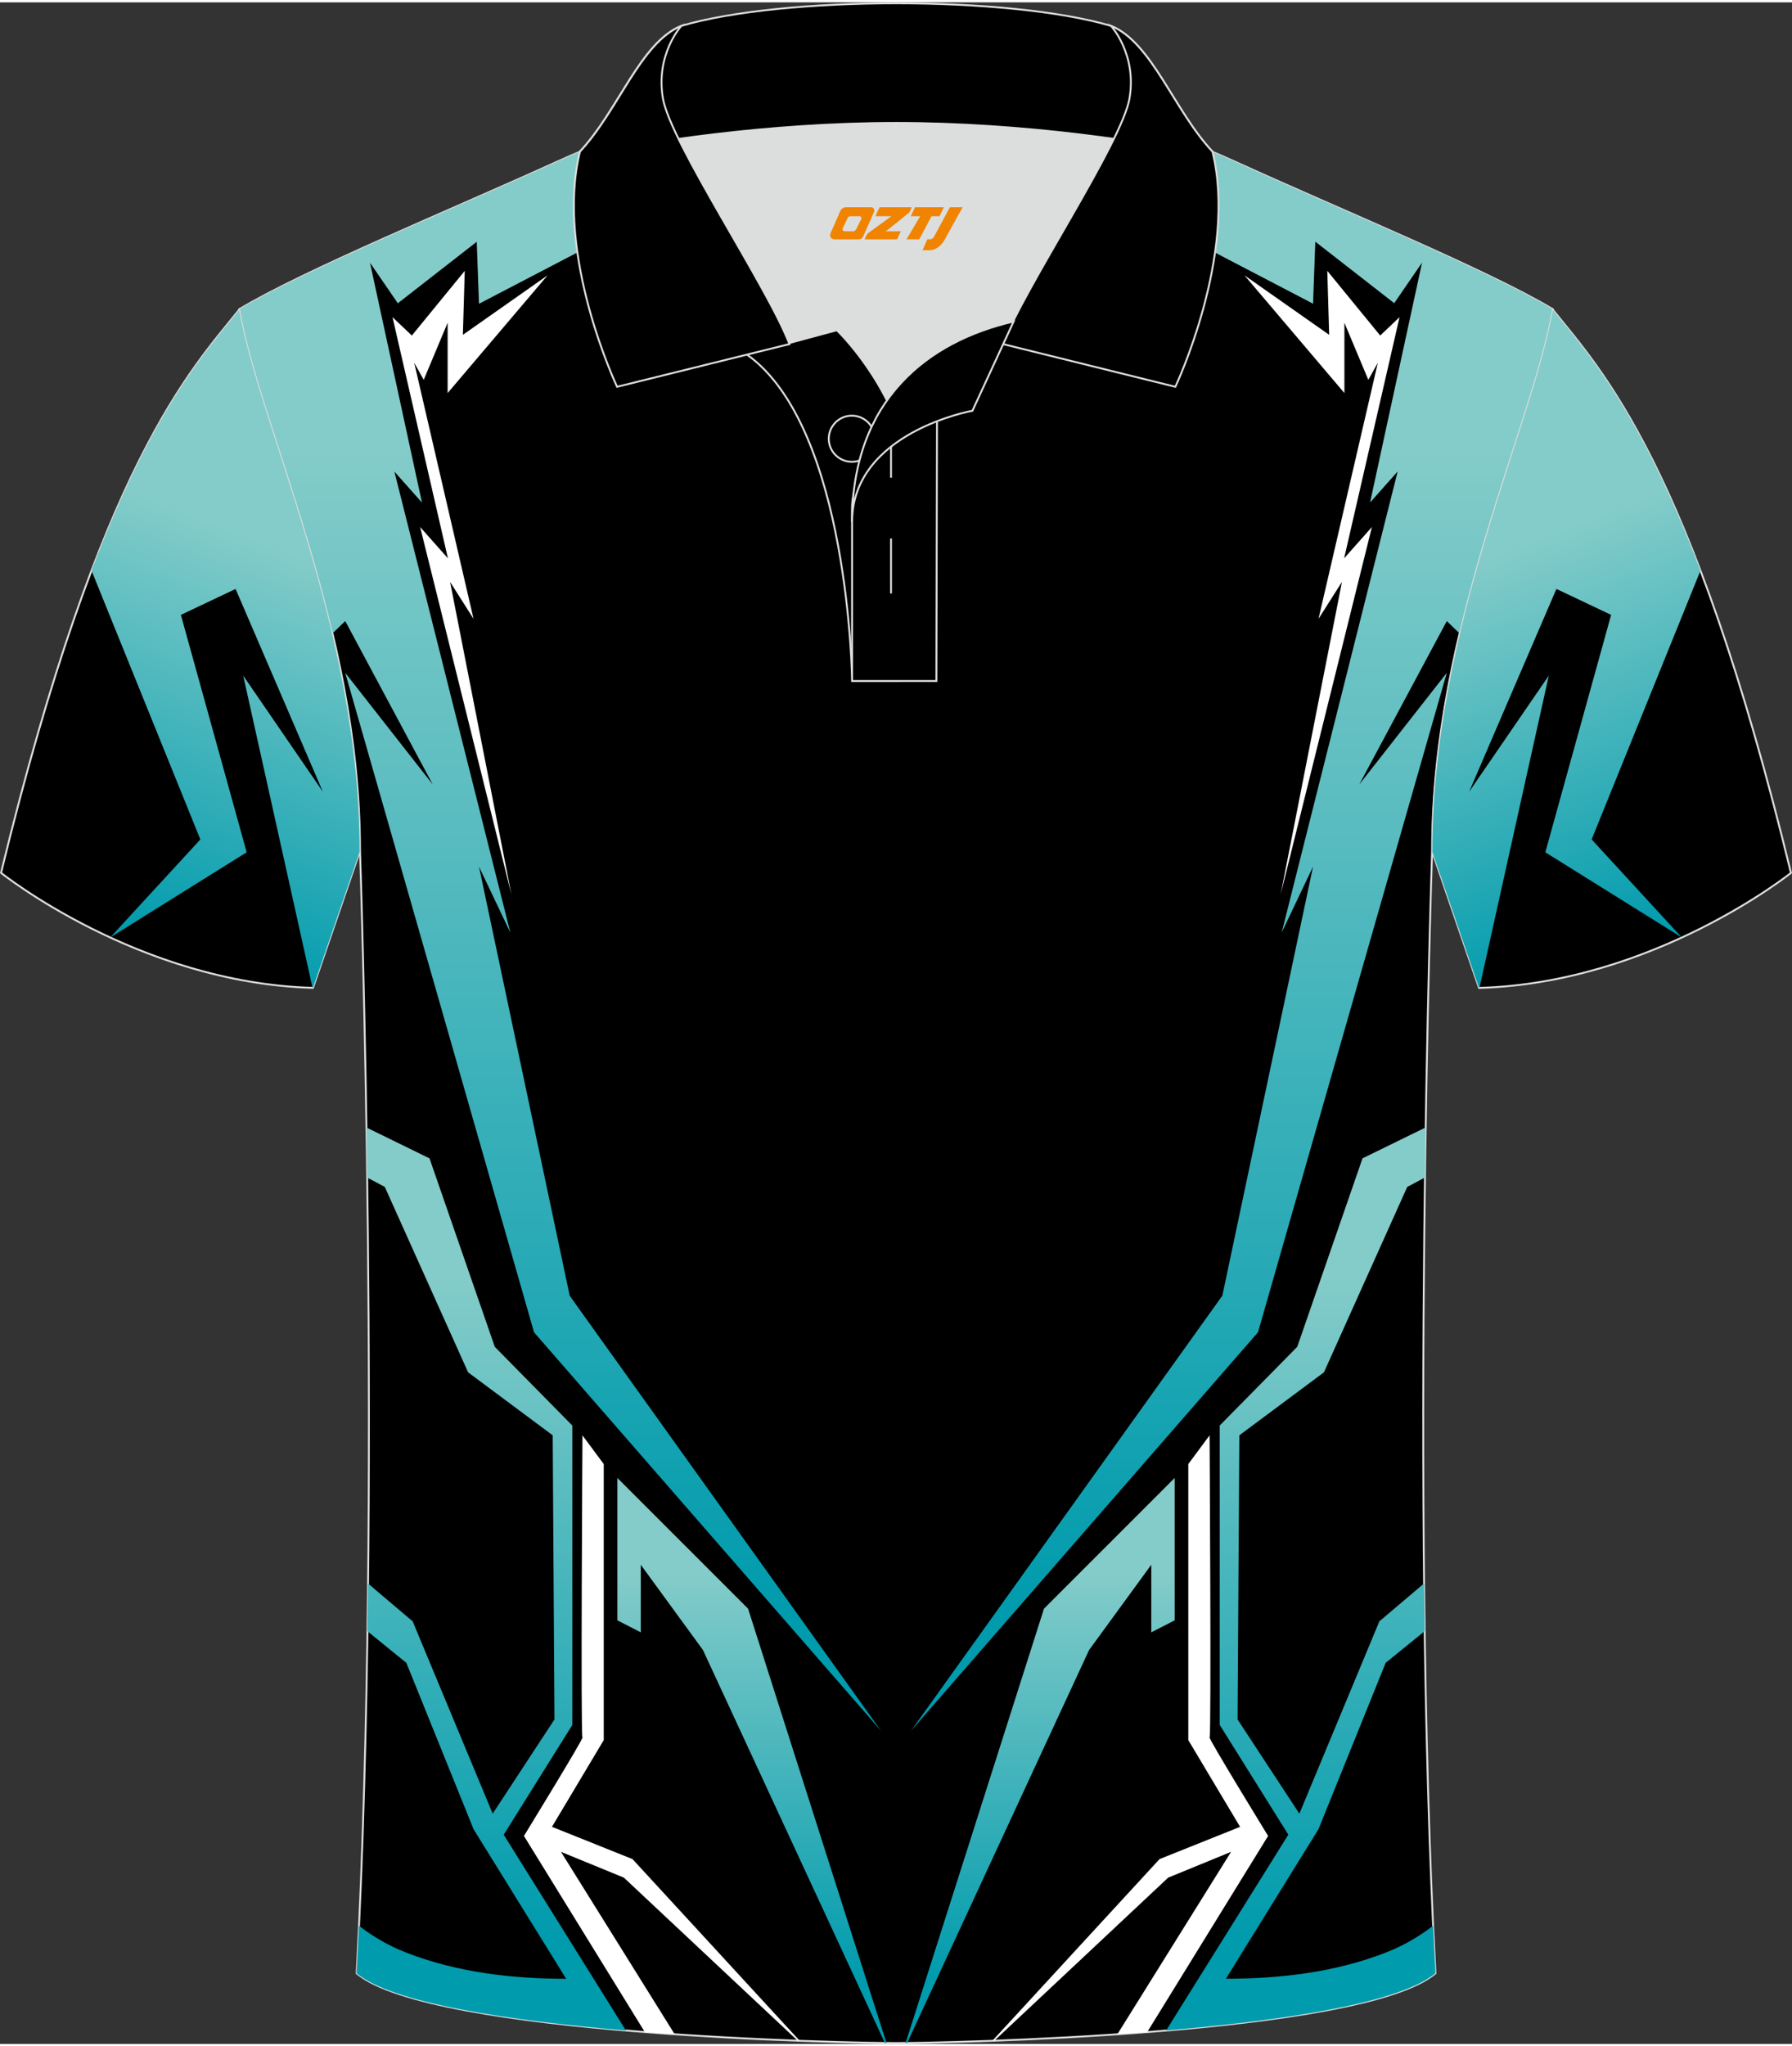
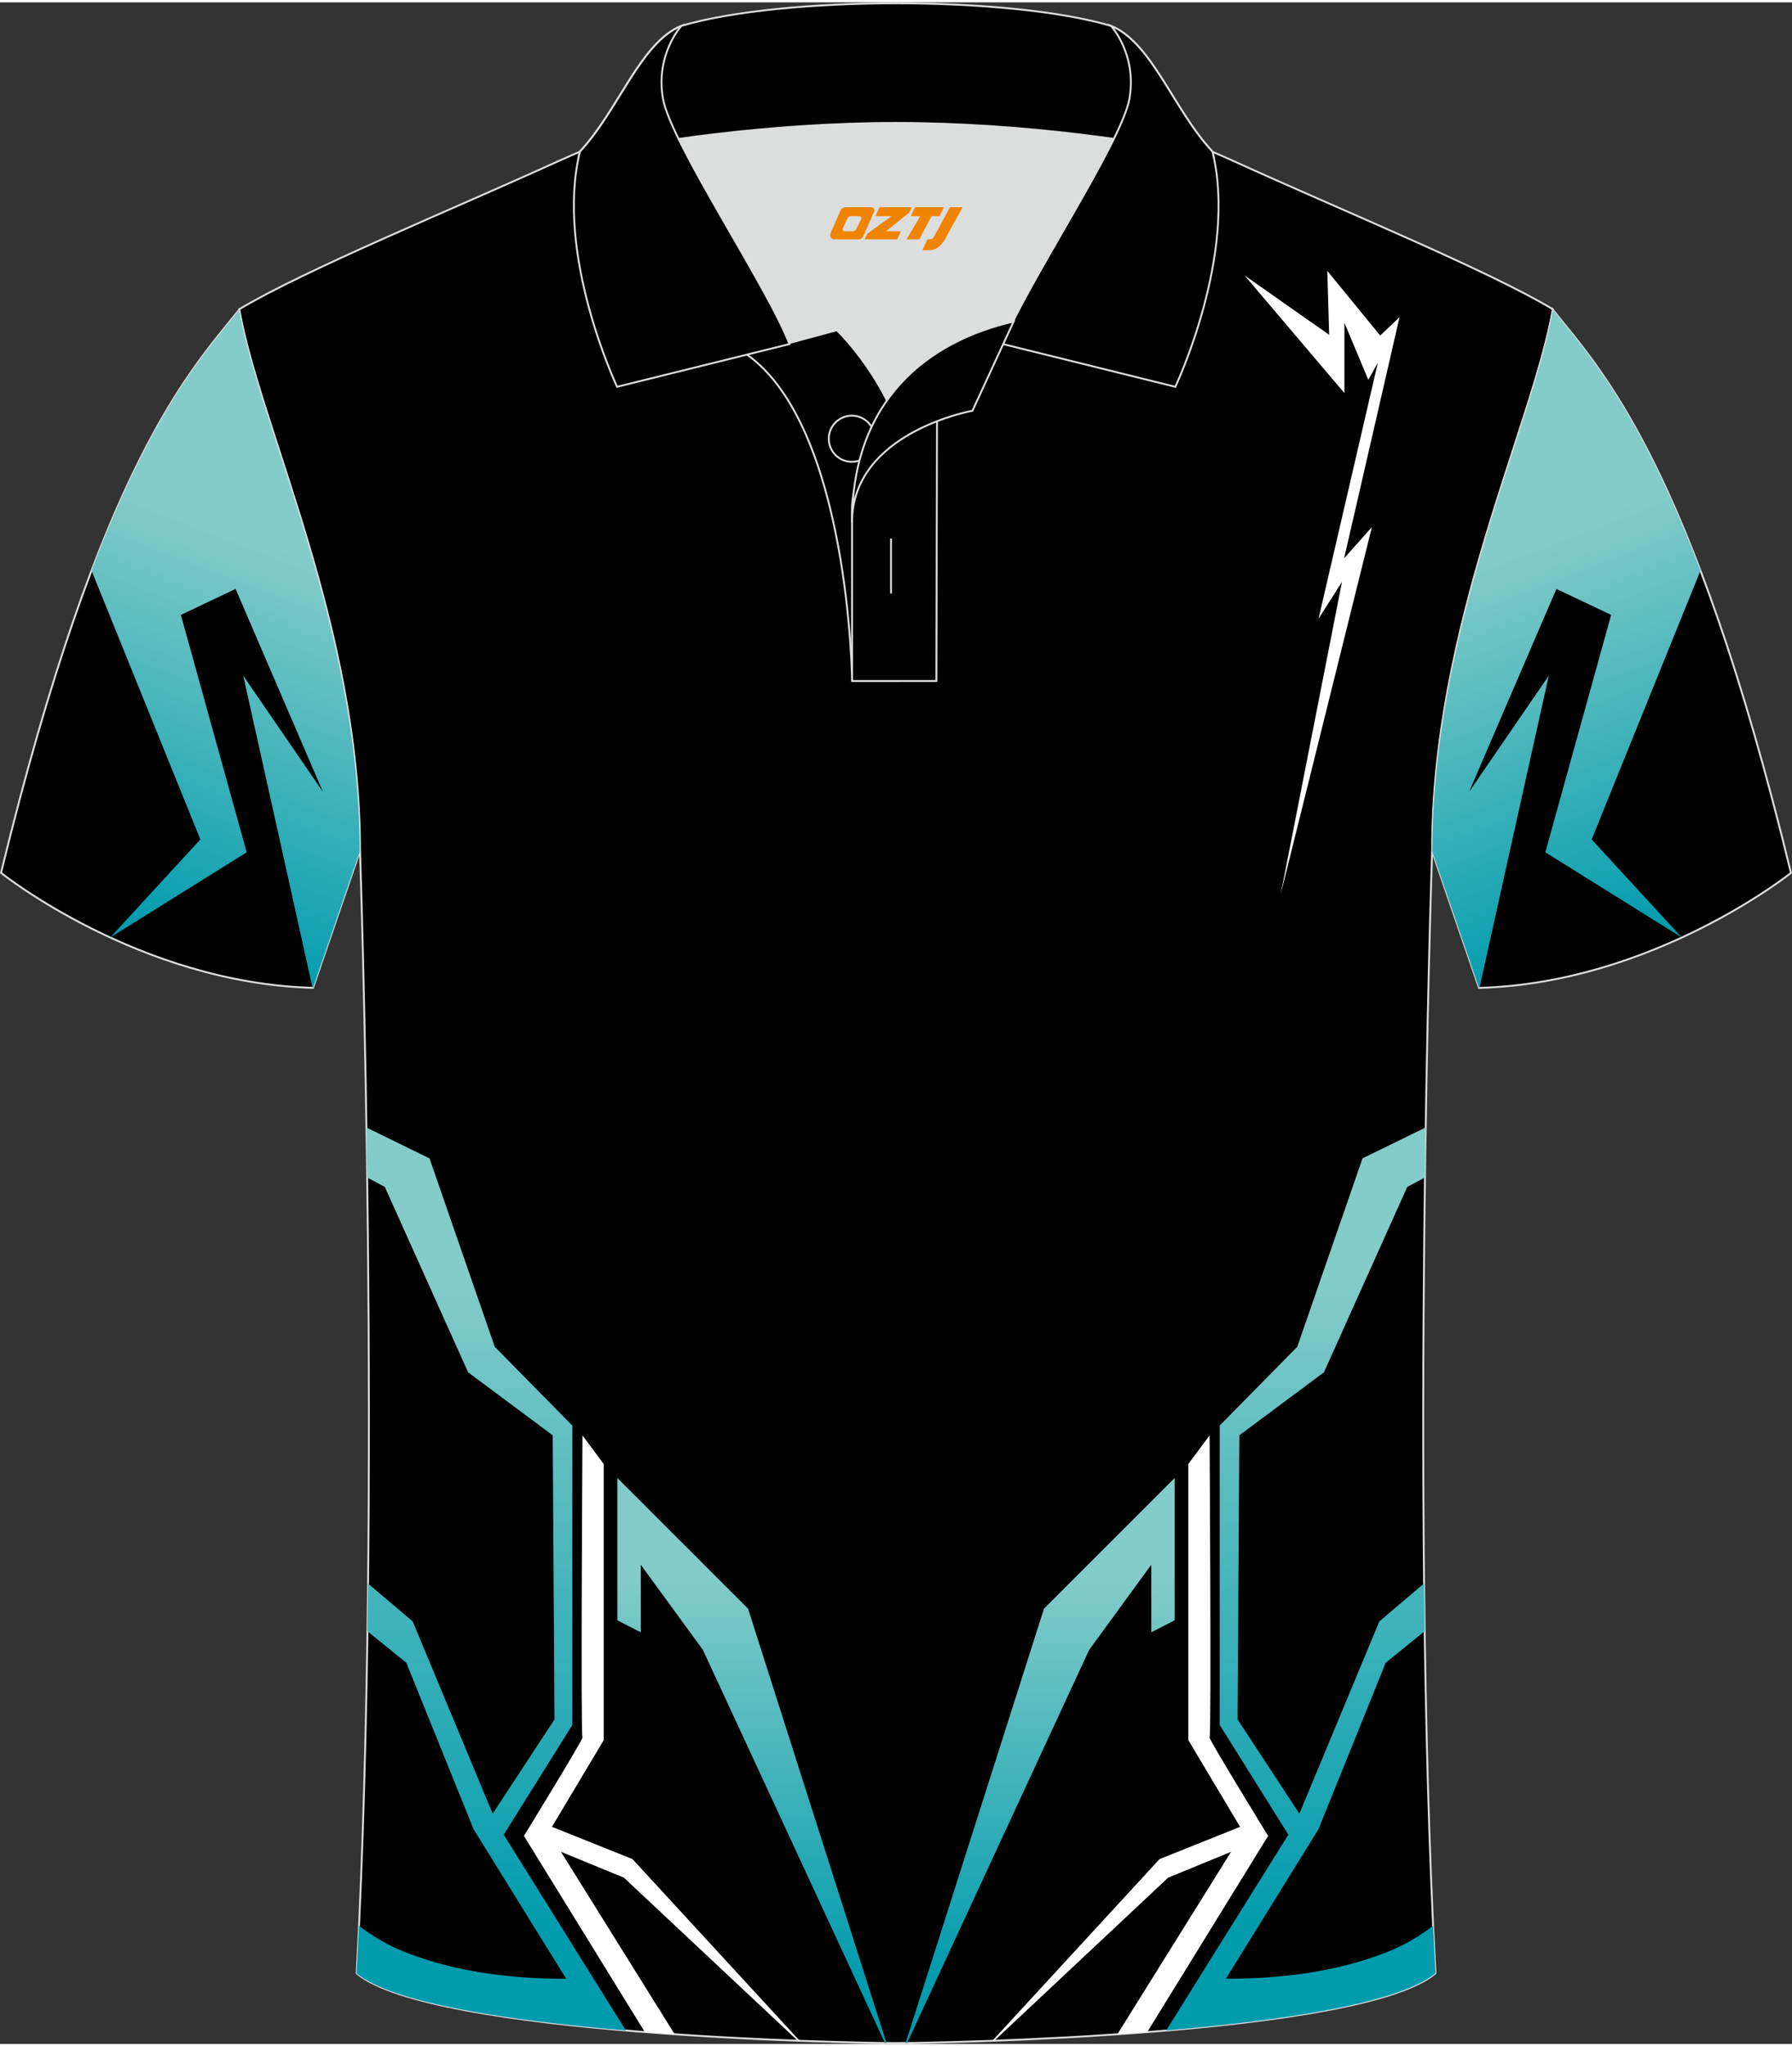
<svg xmlns="http://www.w3.org/2000/svg" version="1.1" id="图层_1" x="0px" y="0px" width="379.8px" height="433.5px" viewBox="0 0 379.95 432.67" enable-background="new 0 0 379.95 432.67" xml:space="preserve">
  <rect x="0" y="0" width="379.95" height="432.67" fill="#333333" stroke="none" />
  <g>
    <path fill-rule="evenodd" clip-rule="evenodd" stroke="#DCDDDD" stroke-width="0.4" stroke-miterlimit="22.926" d="   M189.98,432.47c9.72,0.03,98.77-1.66,114.37-14.78c-5.38-101.11-0.7-237.93-0.7-237.93c0-47.67,21.31-90.03,25.6-114.72   c-13.68-8.23-45.45-21.26-67.39-31.27c-30.15-13.67-34.28-7.75-71.46-7.75c-37.18,0-42.14-5.92-72.28,7.75   c-21.94,9.99-53.71,23.03-67.39,31.27c4.28,24.7,25.6,67.05,25.6,114.72c0,0,4.68,136.82-0.7,237.93   C91.21,430.8,180.25,432.5,189.98,432.47z" />
    <g>
      <path fill-rule="evenodd" clip-rule="evenodd" fill="#FFFFFF" d="M236.91,430.61l24.11-38.66l-13.34,5.47l-36.86,34.56l-0.42,0.02    l35.45-38.51l17.08-6.84l-10.98-18.38v-58.5l4.51-6.08c0,0,0.4,64.01,0,64.01c-0.4,0,12.41,20.88,12.41,20.88l-25.63,41.57    C241.11,430.31,239,430.47,236.91,430.61z" />
      <linearGradient id="SVGID_1_" gradientUnits="userSpaceOnUse" x1="220.534" y1="332.76" x2="220.534" y2="418.945">
        <stop offset="0" style="stop-color:#84CCC9" />
        <stop offset="1" style="stop-color:#009BAD" />
      </linearGradient>
      <polygon fill-rule="evenodd" clip-rule="evenodd" fill="url(#SVGID_1_)" points="192.34,432.45 230.92,349.17 244.1,331.11     244.1,345.43 249.06,342.89 249.06,312.72 221.35,340.42 192.01,432.46   " />
      <linearGradient id="SVGID_2_" gradientUnits="userSpaceOnUse" x1="275.802" y1="269.489" x2="275.802" y2="409.94">
        <stop offset="0" style="stop-color:#84CCC9" />
        <stop offset="1" style="stop-color:#009BAD" />
      </linearGradient>
      <path fill-rule="evenodd" clip-rule="evenodd" fill="url(#SVGID_2_)" d="M302.13,249.04l-3.76,2l-17.66,39.29l-17.94,13.35    l-0.37,60.22l13.1,19.96l16.96-40.76l9.48-8.03c0.04,3.36,0.08,6.74,0.13,10.11l-8.27,6.71l-14.25,35.26l-19.63,31.69    c11.49,0,23.27-1.35,34.15-5.64c3.54-1.4,6.78-3.27,9.78-5.59c0.16,3.39,0.32,6.75,0.5,10.06c-7.57,6.36-32.41,10.04-57.1,12.13    l25.91-41.49l-14.55-23.26v-63.45l16.44-16.68l13.84-39.94l13.39-6.55C302.23,241.88,302.18,245.41,302.13,249.04z" />
    </g>
    <polygon fill-rule="evenodd" clip-rule="evenodd" fill="#FFFFFF" points="263.86,57.85 285.05,82.8 285.05,67.9 290.12,80    292.14,76.36 279.56,130.64 284.53,122.82 271.52,189.1 290.88,111.19 284.99,117.82 296.74,66.71 292.64,70.61 281.42,56.9    281.82,70.46  " />
    <linearGradient id="SVGID_3_" gradientUnits="userSpaceOnUse" x1="189.979" y1="93.357" x2="189.979" y2="341.689">
      <stop offset="0" style="stop-color:#84CCC9" />
      <stop offset="1" style="stop-color:#009BAD" />
    </linearGradient>
-     <path fill-rule="evenodd" clip-rule="evenodd" fill="url(#SVGID_3_)" d="M186.79,366.3l-73.56-84.45L73.2,142.09l18.56,23.67   L73.2,131.12l-2.71,2.62c-6.64-28.26-16.94-52.36-19.78-68.71c13.68-8.24,45.45-21.27,67.39-31.27   c27.05-12.27,33.83-8.76,61.8-7.91l-36.65,16.3l-41.69,21.73l-0.48-13.14L84.35,63.77l-5.9-8.59l11.02,50.83l-5.85-6.57   l24.59,97.71l-6.65-13.98l19.23,90.93L186.79,366.3L186.79,366.3z M309.47,133.74l-2.71-2.62l-18.56,34.63l18.56-23.67   l-40.03,139.76l-73.56,84.45l66-92.21l19.23-90.93l-6.65,13.98l24.59-97.71l-5.85,6.57l11.02-50.83l-5.9,8.59l-16.73-13.03   l-0.48,13.14l-41.69-21.73l-36.6-16.27c28.48-0.81,34.45-4.49,61.75,7.89c21.94,10,53.71,23.03,67.39,31.27   C326.41,81.38,316.11,105.49,309.47,133.74z" />
-     <polygon fill-rule="evenodd" clip-rule="evenodd" fill="#FFFFFF" points="116.1,57.85 94.91,82.8 94.91,67.9 89.84,80 87.82,76.36    100.4,130.64 95.43,122.82 108.44,189.1 89.08,111.19 94.97,117.82 83.22,66.71 87.32,70.61 98.54,56.9 98.14,70.46  " />
    <g>
      <path fill-rule="evenodd" clip-rule="evenodd" fill="#FFFFFF" d="M143.05,430.61l-24.11-38.66l13.34,5.47l36.86,34.56l0.42,0.02    l-35.45-38.51l-17.08-6.84l10.98-18.38v-58.5l-4.51-6.08c0,0-0.4,64.01,0,64.01c0.4,0-12.41,20.88-12.41,20.88l25.63,41.57    C138.85,430.31,140.96,430.47,143.05,430.61z" />
      <linearGradient id="SVGID_4_" gradientUnits="userSpaceOnUse" x1="561.708" y1="332.76" x2="561.708" y2="418.945" gradientTransform="matrix(-1 0 0 1 721.133 0)">
        <stop offset="0" style="stop-color:#84CCC9" />
        <stop offset="1" style="stop-color:#009BAD" />
      </linearGradient>
      <polygon fill-rule="evenodd" clip-rule="evenodd" fill="url(#SVGID_4_)" points="187.62,432.45 149.04,349.17 135.86,331.11     135.86,345.43 130.9,342.89 130.9,312.72 158.61,340.42 187.95,432.46   " />
      <linearGradient id="SVGID_5_" gradientUnits="userSpaceOnUse" x1="616.976" y1="269.489" x2="616.976" y2="409.94" gradientTransform="matrix(-1 0 0 1 721.133 0)">
        <stop offset="0" style="stop-color:#84CCC9" />
        <stop offset="1" style="stop-color:#009BAD" />
      </linearGradient>
      <path fill-rule="evenodd" clip-rule="evenodd" fill="url(#SVGID_5_)" d="M77.83,249.04l3.76,2l17.66,39.29l17.94,13.35l0.37,60.22    l-13.1,19.96L87.5,343.11l-9.48-8.03c-0.04,3.36-0.08,6.74-0.13,10.11l8.27,6.71l14.25,35.26l19.63,31.69    c-11.49,0-23.27-1.35-34.15-5.64c-3.54-1.4-6.78-3.27-9.78-5.59c-0.16,3.39-0.32,6.75-0.5,10.06c7.57,6.36,32.41,10.04,57.1,12.13    l-25.91-41.49l14.55-23.26v-63.45l-16.44-16.68l-13.84-39.94l-13.39-6.55C77.73,241.88,77.78,245.41,77.83,249.04z" />
    </g>
  </g>
  <g>
    <path fill-rule="evenodd" clip-rule="evenodd" stroke="#DCDDDD" stroke-width="0.4" stroke-miterlimit="22.926" d="   M329.26,65.17c10.23,12.79,29.32,32.39,50.47,119.32c0,0-29.15,23.35-66.13,24.37c0,0-7.15-20.8-9.89-28.81   C303.7,132.31,324.98,89.89,329.26,65.17z" />
    <linearGradient id="SVGID_6_" gradientUnits="userSpaceOnUse" x1="-2988.724" y1="116.186" x2="-3020.286" y2="198.695" gradientTransform="matrix(-1 0 0 1 -2670.188 0)">
      <stop offset="0" style="stop-color:#84CCC9" />
      <stop offset="1" style="stop-color:#009BAD" />
    </linearGradient>
    <path fill-rule="evenodd" clip-rule="evenodd" fill="url(#SVGID_6_)" d="M360.54,120.43l-23.07,56.97l19.12,20.78h0l-28.94-18.06   l13.95-50.31l-11.6-5.5l-18.5,42.97l16.88-24.59l-14.7,66.17l0,0l-0.18-0.26c-0.83-2.41-7.24-21.06-9.8-28.55   c0-47.73,21.28-90.16,25.55-114.88C336.26,73.93,347.42,85.87,360.54,120.43z" />
  </g>
  <g>
    <path fill-rule="evenodd" clip-rule="evenodd" stroke="#DCDDDD" stroke-width="0.4" stroke-miterlimit="22.926" d="   M50.69,65.17C40.46,77.96,21.37,97.55,0.22,184.48c0,0,29.15,23.35,66.13,24.37c0,0,7.15-20.8,9.89-28.81   C76.24,132.31,54.97,89.89,50.69,65.17z" />
    <linearGradient id="SVGID_7_" gradientUnits="userSpaceOnUse" x1="61.413" y1="116.186" x2="29.851" y2="198.695">
      <stop offset="0" style="stop-color:#84CCC9" />
      <stop offset="1" style="stop-color:#009BAD" />
    </linearGradient>
    <path fill-rule="evenodd" clip-rule="evenodd" fill="url(#SVGID_7_)" d="M19.41,120.43l23.07,56.97l-19.12,20.78h0l28.94-18.06   l-13.95-50.31l11.6-5.5l18.5,42.97l-16.88-24.59l14.7,66.17l0,0l0.18-0.26c0.83-2.41,7.24-21.06,9.8-28.55   c0-47.73-21.28-90.16-25.55-114.88C43.69,73.93,32.53,85.87,19.41,120.43z" />
  </g>
  <g>
    <path fill-rule="evenodd" clip-rule="evenodd" fill="#DCDDDD" d="M188.05,84.36c6.38-9.03,16.21-14.24,26.7-16.69   c5.19-10.55,15.94-27.58,21.43-38.8c-26.53-6.46-65.81-6.46-92.34,0c6.36,13.02,19.82,33.87,23.45,43.32l10.12-2.73   C177.43,69.47,183.37,75.09,188.05,84.36z" />
    <path fill-rule="evenodd" clip-rule="evenodd" stroke="#DCDDDD" stroke-width="0.4" stroke-miterlimit="22.926" d="   M158.34,74.62l19.09-5.14c0,0,11.64,11,15.17,27.59c3.52,16.59-1.84,46.76-1.84,46.76h-10.09   C180.66,143.82,180.13,90.05,158.34,74.62z" />
    <path fill-rule="evenodd" clip-rule="evenodd" stroke="#DCDDDD" stroke-width="0.4" stroke-miterlimit="22.926" d="   M180.66,106.61v37.21h17.88l0.14-60.23C189.92,86.47,181.14,97.9,180.66,106.61z" />
    <path fill-rule="evenodd" clip-rule="evenodd" stroke="#DCDDDD" stroke-width="0.4" stroke-miterlimit="22.926" d="   M122.69,32.82c13.26-3.23,40.55-7.27,67.32-7.27c26.76,0,54.05,4.03,67.32,7.27l-0.28-1.19c-8.16-8.7-12.82-23.12-21.5-26.65   c-10.84-3.19-28.19-4.78-45.55-4.78c-17.35,0-34.7,1.6-45.55,4.78c-8.69,3.54-13.35,17.95-21.5,26.65L122.69,32.82z" />
    <path fill-rule="evenodd" clip-rule="evenodd" stroke="#DCDDDD" stroke-width="0.4" stroke-miterlimit="22.926" d="   M144.47,4.98c0,0-5.53,6-3.91,15.39c1.62,9.41,22.37,40.17,26.82,52.05l-36.54,9.05c0,0-13.27-27.97-7.88-49.84   C131.13,22.93,135.79,8.52,144.47,4.98z" />
    <path fill-rule="evenodd" clip-rule="evenodd" stroke="#DCDDDD" stroke-width="0.4" stroke-miterlimit="22.926" d="   M235.56,4.98c0,0,5.53,6,3.92,15.39c-1.62,9.41-22.37,40.17-26.82,52.05l36.54,9.05c0,0,13.27-27.97,7.88-49.84   C248.91,22.93,244.24,8.52,235.56,4.98z" />
    <path fill-rule="evenodd" clip-rule="evenodd" stroke="#DCDDDD" stroke-width="0.4" stroke-miterlimit="22.926" d="   M180.61,97.37c2.7,0,4.89-2.19,4.89-4.89c0-2.7-2.2-4.89-4.89-4.89c-2.7,0-4.89,2.2-4.89,4.89   C175.72,95.18,177.92,97.37,180.61,97.37z" />
    <line fill-rule="evenodd" clip-rule="evenodd" fill="none" stroke="#DCDDDD" stroke-width="0.4" stroke-miterlimit="22.926" x1="188.92" y1="113.62" x2="188.92" y2="125.27" />
-     <line fill-rule="evenodd" clip-rule="evenodd" fill="none" stroke="#DCDDDD" stroke-width="0.4" stroke-miterlimit="22.926" x1="188.92" y1="89.08" x2="188.92" y2="100.74" />
    <path fill-rule="evenodd" clip-rule="evenodd" stroke="#DCDDDD" stroke-width="0.4" stroke-miterlimit="22.926" d="   M214.91,67.64l-8.73,18.91c0,0-25.52,4.54-25.52,23.61C180.66,84.2,196.8,71.8,214.91,67.64z" />
  </g>
  <g>
    <path fill="#F08300" d="M201.41,43.42l-3.4,6.3c-0.2,0.3-0.5,0.5-0.8,0.5h-0.6l-1,2.3h1.2c2,0.1,3.2-1.5,3.9-3L204.11,43.42h-2.5L201.41,43.42z" />
    <polygon fill="#F08300" points="194.21,43.42 ,200.11,43.42 ,199.21,45.32 ,197.51,45.32 ,194.91,50.22 ,192.21,50.22 ,195.11,45.32 ,193.11,45.32 ,194.01,43.42" />
    <polygon fill="#F08300" points="188.21,48.52 ,187.71,48.52 ,188.21,48.22 ,192.81,44.52 ,193.31,43.42 ,186.51,43.42 ,186.21,44.02 ,185.61,45.32 ,188.41,45.32 ,189.01,45.32 ,183.91,49.02    ,183.31,50.22 ,189.91,50.22 ,190.21,50.22 ,191.01,48.52" />
    <path fill="#F08300" d="M184.71,43.42H179.41C178.91,43.42,178.41,43.72,178.21,44.12L176.11,48.92C175.81,49.52,176.21,50.22,176.91,50.22h5.2c0.4,0,0.7-0.2,0.9-0.6L185.31,44.42C185.51,43.92,185.21,43.42,184.71,43.42z M182.61,45.92L181.51,48.12C181.31,48.42,181.01,48.52,180.91,48.52l-1.8,0C178.91,48.52,178.51,48.42,178.71,47.82l1-2.1c0.1-0.3,0.4-0.4,0.7-0.4h1.9   C182.51,45.32,182.71,45.62,182.61,45.92z" />
  </g>
</svg>